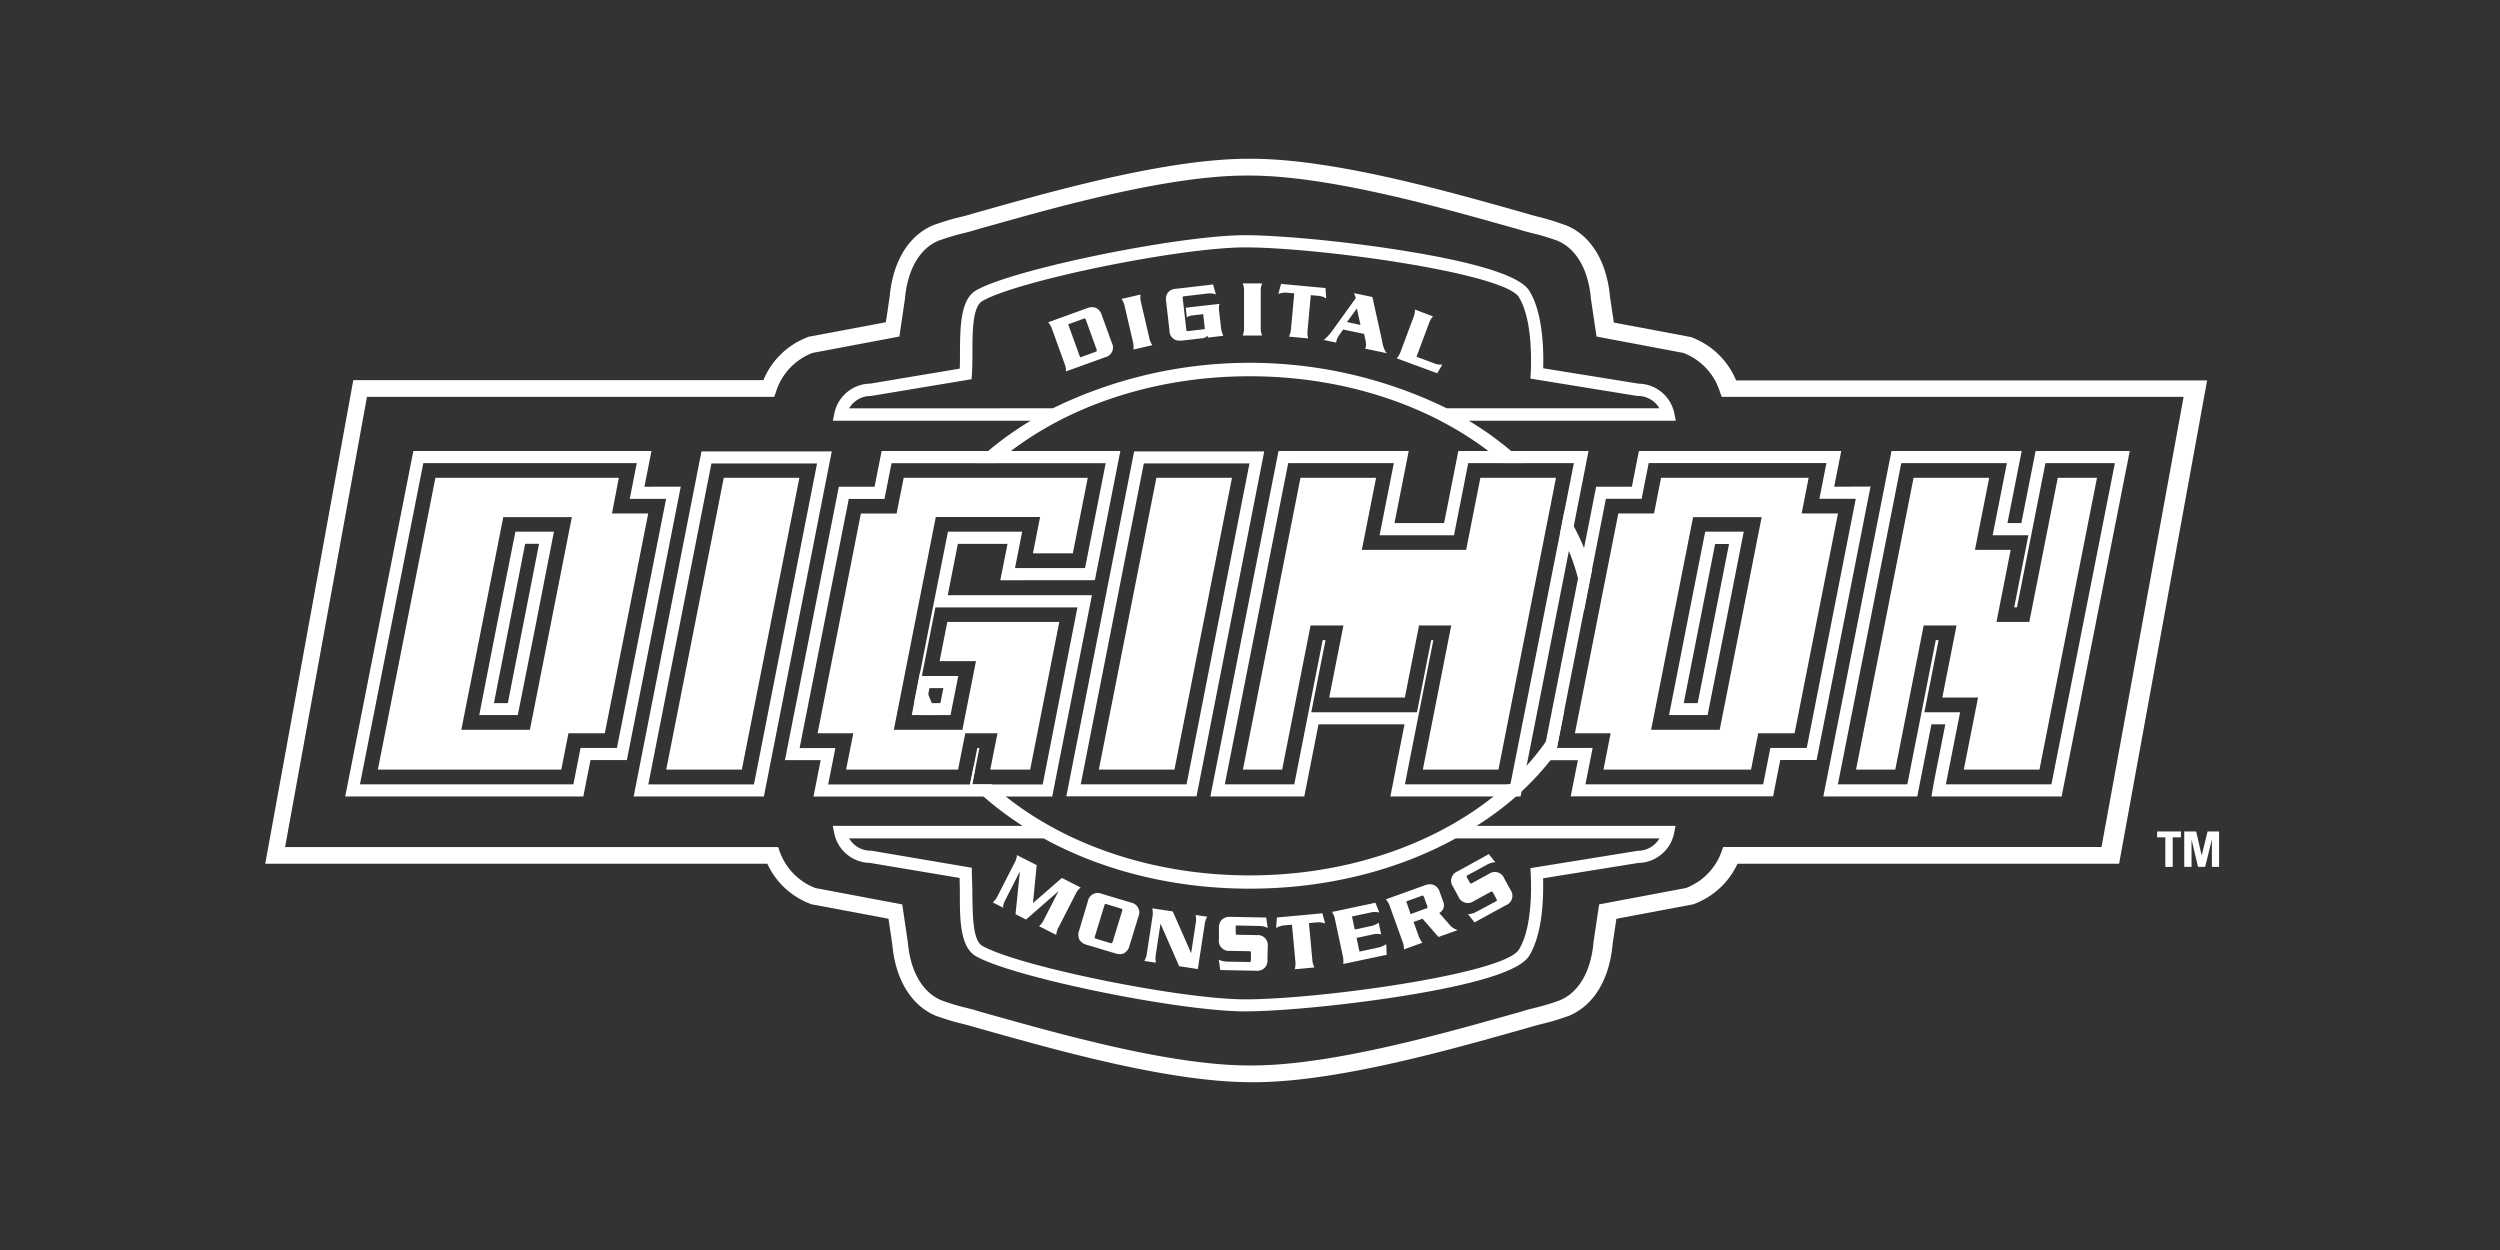
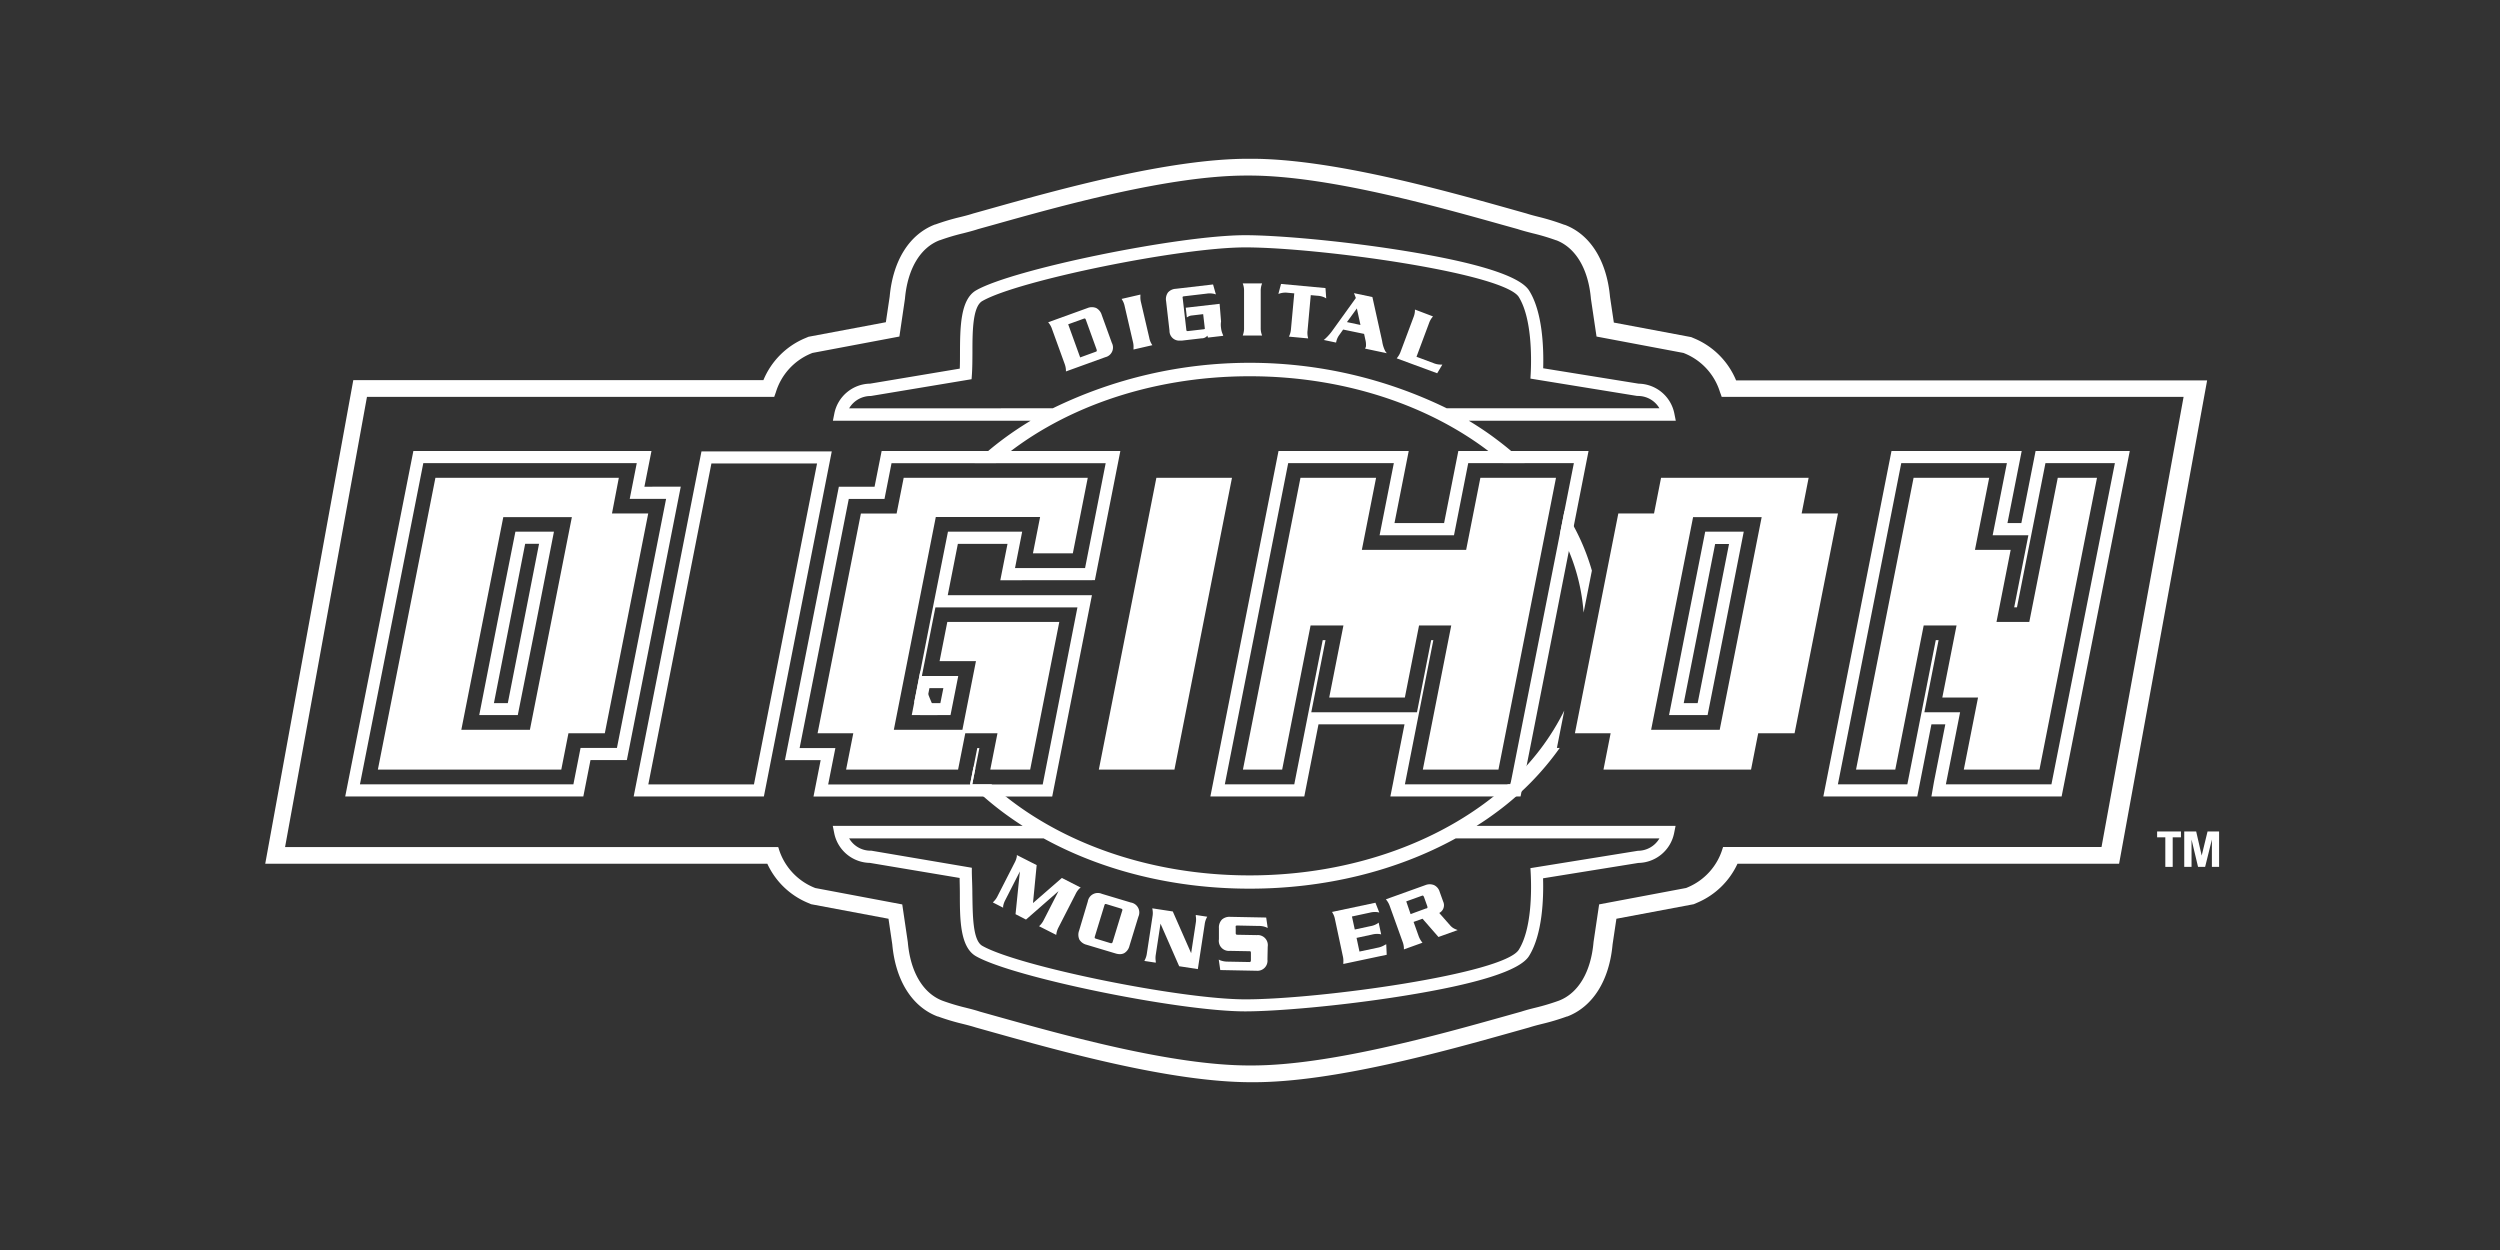
<svg xmlns="http://www.w3.org/2000/svg" id="OTHER_CHANNELS" data-name="OTHER CHANNELS" viewBox="0 0 576 288">
  <rect x="0" y="0" width="576" height="288" fill="#333333" stroke="none" />
  <defs>
    <style>.cls-1{fill:#fff;}</style>
  </defs>
  <g id="DIGIMON">
    <g id="DIGIMON_-_White" data-name="DIGIMON - White">
      <path class="cls-1" d="M502.49,191.57v1.35h-1.9v6.81h-1.7v-6.81H497v-1.35Z" />
      <path class="cls-1" d="M503.25,199.73v-8.16H506l1.27,5.55h0l1.35-5.55h2.66v8.16h-1.66v-6.3h0l-1.56,6.3h-1.63l-1.5-6.3h0v6.3Z" />
      <path class="cls-1" d="M400,87.65A17.87,17.87,0,0,0,390.43,78l-.78-.33-17.82-3.35-.88-5.9C370.2,60.09,366.4,54,360.5,51.79l-.08,0A53.62,53.62,0,0,0,354.65,50c-1.07-.27-2-.5-3-.83l-.33-.09-3.77-1.06c-15.27-4.28-40.83-11.44-59.23-11.44h-.71c-18.39,0-43.95,7.16-59.22,11.44l-3.78,1.06-.33.09c-1,.33-1.91.56-3,.83a52.31,52.31,0,0,0-5.77,1.72l-.08,0c-5.9,2.26-9.7,8.3-10.45,16.62l-.88,5.9-17.82,3.35-.78.33a17.87,17.87,0,0,0-9.61,9.66H81.4L61.11,199H176.79a17.83,17.83,0,0,0,9.31,9l.78.33,17.83,3.35.87,5.9c.75,8.32,4.55,14.37,10.45,16.62l.09,0a52.87,52.87,0,0,0,5.76,1.72c1.07.27,2,.51,3,.83l.33.09,3.78,1.06c15.27,4.28,40.83,11.44,59.22,11.44h.71c18.4,0,44-7.16,59.23-11.44l3.77-1.06.33-.09c1-.32,1.92-.56,3-.83a52.87,52.87,0,0,0,5.76-1.72l.09,0c5.89-2.25,9.69-8.3,10.44-16.62l.88-5.9,17.82-3.35L391,208a17.89,17.89,0,0,0,9.32-9h87.92L508.52,87.65Zm84.19,107.5H397l-.11.32a14.06,14.06,0,0,1-8,8.95l-.4.17-20.05,3.78-1.29,8.69c-.59,6.86-3.5,11.78-8,13.5a51.49,51.49,0,0,1-5.41,1.62c-1.09.27-2.11.53-3.21.89l-.18.05-3.78,1.06c-15.05,4.22-40.25,11.3-58.08,11.3h-.71c-17.84,0-43-7.08-58.09-11.3l-3.78-1.06-.17-.05c-1.1-.36-2.13-.62-3.21-.89a50.37,50.37,0,0,1-5.37-1.61h0c-4.5-1.72-7.41-6.64-8-13.5l-1.28-8.69-20.05-3.78-.41-.17a14.13,14.13,0,0,1-8-8.9c0-.08-.07-.21-.13-.37H65.68L84.55,91.44h93.83l.38-1.07a14.1,14.1,0,0,1,8-8.88l.41-.17,20.05-3.78,1.28-8.69c.6-6.87,3.51-11.78,8-13.5l.05,0a49.41,49.41,0,0,1,5.37-1.6c1.08-.28,2.11-.54,3.21-.89l.17-.06,3.78-1.05c15.06-4.23,40.25-11.3,58.09-11.3h.71c17.83,0,43,7.07,58.09,11.3l3.77,1.05.17.06c1.11.35,2.14.61,3.22.89a50.08,50.08,0,0,1,5.37,1.6l.05,0c4.5,1.72,7.41,6.64,8,13.5l1.29,8.69,20.05,3.78.4.17a14.08,14.08,0,0,1,8,8.87q.11.27.39,1.08H503.1Z" />
      <path class="cls-1" d="M469,103.91l-.44,2.24-2.84,14.36h-3.2l3.28-16.6h-30l-15.7,79.59h21.64L445,166.89h3.2c-1.08,5.49-2.62,13.28-2.62,13.28L445,183.5h30l15.7-79.59Zm3.65,76.8H448.33s2.34-11.81,3.28-16.61h-8.23s2.33-11.81,3.27-16.61H446c-1,5-6.55,33.22-6.55,33.22h-16l14.6-74h24.34s-2.33,11.82-3.28,16.61h8.23s-2.33,11.82-3.27,16.61h.64c1-5,6.56-33.22,6.56-33.22h16Z" />
-       <path class="cls-1" d="M422.6,112.14l1.62-8.23H377.6l-.44,2.24s-.66,3.32-1.18,6h-8.23l-12.43,63h8.23c-.47,2.41-1,5-1,5l-.66,3.33h46.63l1.65-8.38h8.38l12.42-63Zm-6.33,60.19h-8.38c-.48,2.47-1.65,8.38-1.65,8.38H365.29l1.65-8.38h-8.23L370,114.92h8.23l1.63-8.23h40.95l-1.62,8.23h8.38Z" />
      <path class="cls-1" d="M392.88,122.5c-1,4.87-6.95,35.27-8.33,42.25h8.88c1-4.87,6.95-35.27,8.33-42.25ZM391.14,162h-3.21c1.82-9.19,5.76-29.19,7.24-36.67h3.2C396.56,134.49,392.61,154.48,391.14,162Z" />
      <path class="cls-1" d="M336,103.91l-3.28,16.6H321.29l3.28-16.6h-30l-15.7,79.59h21.64l3.27-16.61h19.82C322.17,174,321,180.17,321,180.17l-.66,3.33h30L366,103.91Zm12,76.8H323.69s5.22-26.46,6.55-33.22h-.5c-.8,4.08-3.27,16.61-3.27,16.61H302.12s2.33-11.81,3.28-16.61h-.65c-1,5-6.55,33.22-6.55,33.22h-16l14.6-74h24.34s-2.33,11.82-3.28,16.61H335c.8-4.08,3.28-16.61,3.28-16.61h24.34Z" />
      <path class="cls-1" d="M366.77,131.47a50.83,50.83,0,0,0-6.31-13.79l-1,5.11a45.31,45.31,0,0,1,5.4,18.35Z" />
-       <path class="cls-1" d="M261.31,104l-15.63,79.47h30L291.28,104Zm12.07,76.71H249l14.54-73.95h24.34Z" />
      <path class="cls-1" d="M252.26,133.67l5.87-29.76h-55l-1.63,8.23h-8.23l-12.42,63h8.23l-1.65,8.38h55l9.15-46.38H218.36c.95-4.84,1.8-9.14,2.33-11.83h11.44l-1.66,8.38ZM218.41,122.5c-1,4.87-7,35.27-8.34,42.25H219c.54-2.72,1.08-5.45,1.78-9h-8.38l3.12-15.81h32.72l-8,40.8H224s1.28-6.46,1.65-8.38h-.49c-.49,2.47-1.65,8.38-1.65,8.38H190.81l1.66-8.38h-8.24l11.33-57.41h8.23c.48-2.42,1.62-8.23,1.62-8.23h49.34L250,130.88H233.86l1.65-8.38ZM213.46,162l.68-3.45h3.21l-.69,3.45Z" />
      <path class="cls-1" d="M231.09,101.2a72.09,72.09,0,0,0-6.52,5.49h4.93c14.13-12.26,35.06-20,58.42-20s44.29,7.76,58.42,20h4.93a70.74,70.74,0,0,0-6.52-5.49c-2-1.52-4.15-2.94-6.34-4.27H386.1l-.34-1.7a8.53,8.53,0,0,0-8.21-6.83l-22-3.55c.13-4.64-.12-12.93-3.23-17.89-2.09-3.36-11.86-6.45-29-9.21-14.59-2.34-29.36-3.56-36.41-3.56-15.25,0-53.51,7.83-62,12.7-3.68,2.1-3.7,8.66-3.73,14.45,0,1.28,0,2.49-.05,3.59l-20.65,3.46a8.56,8.56,0,0,0-8.24,6.84l-.34,1.7h45.57Q234.14,98.93,231.09,101.2Zm-35.45-7.12a5.74,5.74,0,0,1,5-2.84l23.21-3.87.08-1.12c.1-1.46.11-3.13.12-4.9,0-4.77,0-10.71,2.29-12C234.55,64.64,271.94,57,286.9,57c8.55,0,23.64,1.51,36.69,3.66,15.22,2.51,24.82,5.34,26.34,7.77,3,4.85,2.93,13.87,2.75,17.52l-.07,1.28,24.6,4,.21,0a5.7,5.7,0,0,1,4.91,2.84h-49a103.51,103.51,0,0,0-90.77,0Z" />
      <path class="cls-1" d="M212.35,155.72l0-.17c-.1-.36-.2-.73-.29-1.09-.54,2.75-1,5.23-1.41,7.19.41,1,.86,2.07,1.35,3.1H216a47.59,47.59,0,0,1-3.52-9Z" />
      <path class="cls-1" d="M344.75,187.17a65.28,65.28,0,0,0,14.61-14.84h-.65l1.7-8.62A55.72,55.72,0,0,1,348.17,180l-.14.69h-.6c-14.13,12.82-35.54,21-59.51,21s-45.38-8.17-59.51-21H224l.71-3.61-.4-.44-.8,4a72.9,72.9,0,0,0,7.55,6.49q2.22,1.65,4.56,3.15H191.87l.34,1.7a8.53,8.53,0,0,0,8.21,6.83l20.68,3.47c0,1.09.05,2.3.05,3.59,0,5.79,0,12.35,3.73,14.45,8.52,4.87,46.77,12.7,62,12.7,7.05,0,21.82-1.22,36.41-3.56,17.17-2.75,26.94-5.85,29-9.2,3.11-5,3.37-13.26,3.23-17.9l21.95-3.54a8.55,8.55,0,0,0,8.24-6.84l.34-1.7H340.2Q342.54,188.82,344.75,187.17Zm37.58,6a5.74,5.74,0,0,1-4.95,2.85l-24.77,4,.07,1.28c.18,3.65.28,12.68-2.75,17.52-3.48,5.57-45.92,11.43-63,11.43-15,0-52.34-7.61-60.61-12.33-2.25-1.28-2.2-7.22-2.29-12,0-1.77-.09-3.29-.12-4.89l0-1.1L200.77,196l-.21,0a5.72,5.72,0,0,1-4.92-2.84h44.8c13.7,7.53,30.18,11.59,47.48,11.59s33.78-4.06,47.49-11.59Z" />
      <path class="cls-1" d="M161.62,104,146,183.5h30L191.64,104Zm12.09,76.73H149.37l14.54-73.95h24.34Z" />
      <path class="cls-1" d="M118.75,122.5c-1,4.87-7,35.27-8.33,42.25h8.88c1-4.87,7-35.27,8.33-42.25ZM117,162h-3.2L121,125.29h3.2Z" />
      <path class="cls-1" d="M148.47,112.14l1.63-8.23H95.24L79.54,183.5H134.4l1.65-8.38h8.38l12.42-63Zm-6.33,60.19h-8.38c-.48,2.47-1.65,8.38-1.65,8.38H82.93l14.6-74h49.18l-1.62,8.23h8.38Z" />
      <polygon class="cls-1" points="474.11 110.08 467.55 143.3 459.99 143.3 463.26 126.69 455.03 126.69 458.31 110.08 440.89 110.08 427.63 177.32 436.67 177.32 443.22 144.1 450.79 144.1 447.51 160.71 455.74 160.71 452.46 177.32 469.89 177.32 483.15 110.08 474.11 110.08" />
      <path class="cls-1" d="M416.71,110.08h-34l-1.62,8.23h-8.23l-10,50.63h8.23l-1.65,8.38h34l1.65-8.38h8.38l10-50.63h-8.37Zm-36.29,58.06,9.67-49h15.8l-9.67,49Z" />
      <polygon class="cls-1" points="337.8 126.69 313.77 126.69 317.05 110.08 299.63 110.08 286.37 177.32 295.41 177.32 301.96 144.1 309.53 144.1 306.25 160.71 323.68 160.71 326.95 144.1 334.37 144.1 327.82 177.32 345.24 177.32 358.41 110.56 358.5 110.08 341.08 110.08 337.8 126.69" />
      <polygon class="cls-1" points="253.17 177.32 270.59 177.32 283.85 110.08 266.43 110.08 253.17 177.32" />
      <polygon class="cls-1" points="206.58 118.31 198.35 118.31 188.37 168.94 196.6 168.94 194.94 177.32 220.74 177.32 222.4 168.94 229.82 168.94 228.16 177.32 237.35 177.32 244.06 143.3 218.26 143.3 216.48 152.33 224.86 152.33 221.74 168.14 205.94 168.14 215.61 119.11 239.64 119.11 237.99 127.49 247.18 127.49 250.62 110.08 208.21 110.08 206.58 118.31" />
-       <polygon class="cls-1" points="153.5 177.32 170.92 177.32 184.18 110.08 166.76 110.08 153.5 177.32" />
      <path class="cls-1" d="M142.58,110.08H100.32L87.06,177.32h42.26l1.65-8.38h8.38l10-50.63H141Zm-36.29,58.06,9.67-49h15.8l-9.67,49Z" />
      <path class="cls-1" d="M249,204.5l-4.35-2.22L238,208.07l.85-8.75L234.28,197l0,.32a4.69,4.69,0,0,1-.51,1.44l-3.92,7.68a4.55,4.55,0,0,1-.88,1.25l-.22.23,2.37,1.21,0-.32a4.69,4.69,0,0,1,.5-1.44l3.36-6.58-1,9.84,2.41,1.24,7.49-6.55-3.38,6.61a4.73,4.73,0,0,1-.87,1.25l-.23.22,3.95,2,.05-.31a4.66,4.66,0,0,1,.5-1.45l3.93-7.68a4.73,4.73,0,0,1,.87-1.25Z" />
      <path class="cls-1" d="M260.54,207.94l-6.67-2a2.33,2.33,0,0,0-3.24,1.76l-2,6.7a2.72,2.72,0,0,0,.06,2.08,2.67,2.67,0,0,0,1.65,1.19l6.67,2a3.63,3.63,0,0,0,1,.17,2.16,2.16,0,0,0,1-.23,2.64,2.64,0,0,0,1.22-1.69l2.05-6.7A2.33,2.33,0,0,0,260.54,207.94Zm-2,1.94-2.16,7.06a.64.64,0,0,1-.19.35.6.6,0,0,1-.36,0l-3.28-1c-.34-.11-.4-.17-.28-.58l2.16-7.05c.08-.28.15-.38.3-.38a1.08,1.08,0,0,1,.25.05l3.28,1c.18.05.28.11.31.17A.58.58,0,0,1,258.55,209.88Z" />
      <path class="cls-1" d="M275.51,211.09a4.57,4.57,0,0,1,0,1.53l-1.07,7L270.21,210l-4.72-.72.05.32a4.31,4.31,0,0,1,0,1.52l-1.3,8.53a4.47,4.47,0,0,1-.44,1.46l-.14.29,2.63.4,0-.31a4.56,4.56,0,0,1,0-1.53l1.09-7.15,4.3,9.81,4.3.66,1.58-10.32a4.52,4.52,0,0,1,.44-1.47l.14-.28-2.63-.4Z" />
      <path class="cls-1" d="M284.74,213.31a.59.59,0,0,1,.36-.07l4.87.1a4.41,4.41,0,0,1,1.72.29l.39.17-.35-2.4-8.25-.16a2.65,2.65,0,0,0-1.93.61,2.62,2.62,0,0,0-.71,2l0,2.55a2.32,2.32,0,0,0,2.53,2.68l4.41.08c.35,0,.43,0,.43.48l0,1.55a.7.7,0,0,1-.09.39.52.52,0,0,1-.36.07l-4.85-.09a4.89,4.89,0,0,1-1.73-.29l-.38-.18.35,2.41,8.23.16h.09a2.32,2.32,0,0,0,2.55-2.58l.06-2.95a2.32,2.32,0,0,0-2.54-2.68l-4.4-.08a.57.57,0,0,1-.35-.09.59.59,0,0,1-.08-.39l0-1.15A.66.66,0,0,1,284.74,213.31Z" />
-       <path class="cls-1" d="M294.2,211.39l-.18,2.42.37-.2a4.51,4.51,0,0,1,1.71-.42l1.57-.14.78,8.43a4.76,4.76,0,0,1-.07,1.53l-.07.31,4.53-.42-.13-.29a4.56,4.56,0,0,1-.35-1.49l-.78-8.44,1.57-.14a4.43,4.43,0,0,1,1.75.1l.4.13-.62-2.35Z" />
      <path class="cls-1" d="M319,217.75a4.78,4.78,0,0,1-1.64.61l-4.14.88-.67-3.15,3.58-.77a4.62,4.62,0,0,1,1.75-.11l.34.07-.58-2.71-.28.21a4.4,4.4,0,0,1-1.64.61l-3.58.77-.65-3,4.14-.89a4.62,4.62,0,0,1,1.75-.11l.41.09-.89-2.26-10,2.12.16.28a4.3,4.3,0,0,1,.52,1.43l1.8,8.44a4.64,4.64,0,0,1,.12,1.53l0,.31,10-2.12-.11-2.43Z" />
      <path class="cls-1" d="M334.18,213.28l-2.58-2.93a2,2,0,0,0,.91-2.62l-.81-2.25a2.47,2.47,0,0,0-1.29-1.55,2.67,2.67,0,0,0-2,0l-9.1,3.27.2.26a4.77,4.77,0,0,1,.71,1.35l2.92,8.12a4.61,4.61,0,0,1,.32,1.49v.32l4.28-1.54-.2-.25a5,5,0,0,1-.71-1.35l-1.14-3.19,2.06-.74,3.67,4.21,4.43-1.59-.56-.23A3.11,3.11,0,0,1,334.18,213.28Zm-5.55-4L325,210.61,324,207.68l3.58-1.29c.21-.08.36-.13.55.4l.67,1.87C329,209.19,328.84,209.24,328.63,209.32Z" />
-       <path class="cls-1" d="M348,205l-1.41-2.59a2.33,2.33,0,0,0-3.53-1.07l-3.87,2.11a.54.54,0,0,1-.35.1c-.08,0-.16-.12-.26-.3l-.55-1a.65.65,0,0,1-.11-.38c0-.07.1-.15.27-.24l4.27-2.33a4.58,4.58,0,0,1,1.65-.6l.42,0-1.5-1.92-7.24,4a2.33,2.33,0,0,0-1,3.54l1.22,2.24a2.33,2.33,0,0,0,3.53,1.06l3.87-2.11a.53.53,0,0,1,.35-.1c.07,0,.16.13.26.31l.74,1.36a.58.58,0,0,1,.11.38q0,.1-.27.24L340.29,210a4.58,4.58,0,0,1-1.65.6l-.42,0,1.5,1.92,7.23-3.95A2.33,2.33,0,0,0,348,205Z" />
      <path class="cls-1" d="M242.41,75.88l2.87,7.92a4.7,4.7,0,0,1,.31,1.46v.32l9.06-3.28A2.29,2.29,0,0,0,256.17,79l-2.33-6.43a2.66,2.66,0,0,0-1.27-1.6,2.62,2.62,0,0,0-2,0l-9.07,3.28.2.25A4.54,4.54,0,0,1,242.41,75.88Zm10,5.18-3.54,1.29-2.76-7.63,3.54-1.28c.32-.11.41-.1.55.29l2.45,6.77C252.76,80.88,252.7,81,252.38,81.06Z" />
      <path class="cls-1" d="M259.12,70.53l1.9,8.2a4.6,4.6,0,0,1,.14,1.48l0,.32,4.34-1-.17-.27a4.13,4.13,0,0,1-.53-1.39l-1.91-8.2a4.6,4.6,0,0,1-.14-1.48l0-.32-4.33,1,.16.27A4.33,4.33,0,0,1,259.12,70.53Z" />
-       <path class="cls-1" d="M281.71,77a4.67,4.67,0,0,1-.38-1.44l-.43-3.75a4.71,4.71,0,0,1,0-1.49L281,70l-7.8.9.25,2.23.3-.17a1.86,1.86,0,0,1,.74-.26l2.72-.32.37,3.19a.34.34,0,0,1,0,.2.43.43,0,0,1-.23.09l-3.56.41c-.18,0-.29,0-.35,0a.69.69,0,0,1-.12-.37l-.82-7.15a.59.59,0,0,1,0-.38c.05-.06.15-.09.33-.11l5.2-.61a4.56,4.56,0,0,1,1.71.06l.4.12-.65-2.29-8.6,1a2.56,2.56,0,0,0-1.79.85,2.62,2.62,0,0,0-.43,2l.78,6.8a2.24,2.24,0,0,0,2.35,2.29l.47,0,4.57-.53a1.64,1.64,0,0,0,1.34-.62l.13.45,3.53-.41Z" />
+       <path class="cls-1" d="M281.71,77a4.67,4.67,0,0,1-.38-1.44a4.71,4.71,0,0,1,0-1.49L281,70l-7.8.9.25,2.23.3-.17a1.86,1.86,0,0,1,.74-.26l2.72-.32.37,3.19a.34.34,0,0,1,0,.2.43.43,0,0,1-.23.09l-3.56.41c-.18,0-.29,0-.35,0a.69.69,0,0,1-.12-.37l-.82-7.15a.59.59,0,0,1,0-.38c.05-.06.15-.09.33-.11l5.2-.61a4.56,4.56,0,0,1,1.71.06l.4.12-.65-2.29-8.6,1a2.56,2.56,0,0,0-1.79.85,2.62,2.62,0,0,0-.43,2l.78,6.8a2.24,2.24,0,0,0,2.35,2.29l.47,0,4.57-.53a1.64,1.64,0,0,0,1.34-.62l.13.45,3.53-.41Z" />
      <path class="cls-1" d="M286.43,77l-.1.31h4.45l-.1-.31a4.46,4.46,0,0,1-.21-1.47V67.08a4.51,4.51,0,0,1,.21-1.48l.1-.3h-4.45l.1.3a4.49,4.49,0,0,1,.2,1.48V75.5A4.4,4.4,0,0,1,286.43,77Z" />
      <path class="cls-1" d="M296.67,67.45l1.53.14-.76,8.23a4.64,4.64,0,0,1-.34,1.45l-.13.29,4.43.41-.07-.31a4.51,4.51,0,0,1-.07-1.49L302,68l1.53.14a4.56,4.56,0,0,1,1.66.4l.37.21-.17-2.38-10.24-.95-.61,2.3.41-.13A4.39,4.39,0,0,1,296.67,67.45Z" />
      <path class="cls-1" d="M305,78.33l2.83.6.05-.23a3.92,3.92,0,0,1,.58-1.36l1-1.41,4.83,1,.28,1.31a4.65,4.65,0,0,1,.14,1.61.71.71,0,0,1-.08.21l-.12.26,5,1.06-.35-.48a7.36,7.36,0,0,1-.71-2.3l-2.25-10.16-4.24-.9.43,1.12L307,76.15A11.75,11.75,0,0,1,305.38,78Zm8.45-3.46-3.11-.66,2.28-3.15Z" />
      <path class="cls-1" d="M332.32,84l-.42,0a4.45,4.45,0,0,1-1.68-.36l-3.86-1.44,2.89-7.74a4.47,4.47,0,0,1,.71-1.31l.2-.25L326,71.32v.32a4.36,4.36,0,0,1-.33,1.45L322.71,81a4.71,4.71,0,0,1-.71,1.31l-.2.25L331.13,86Z" />
    </g>
  </g>
</svg>